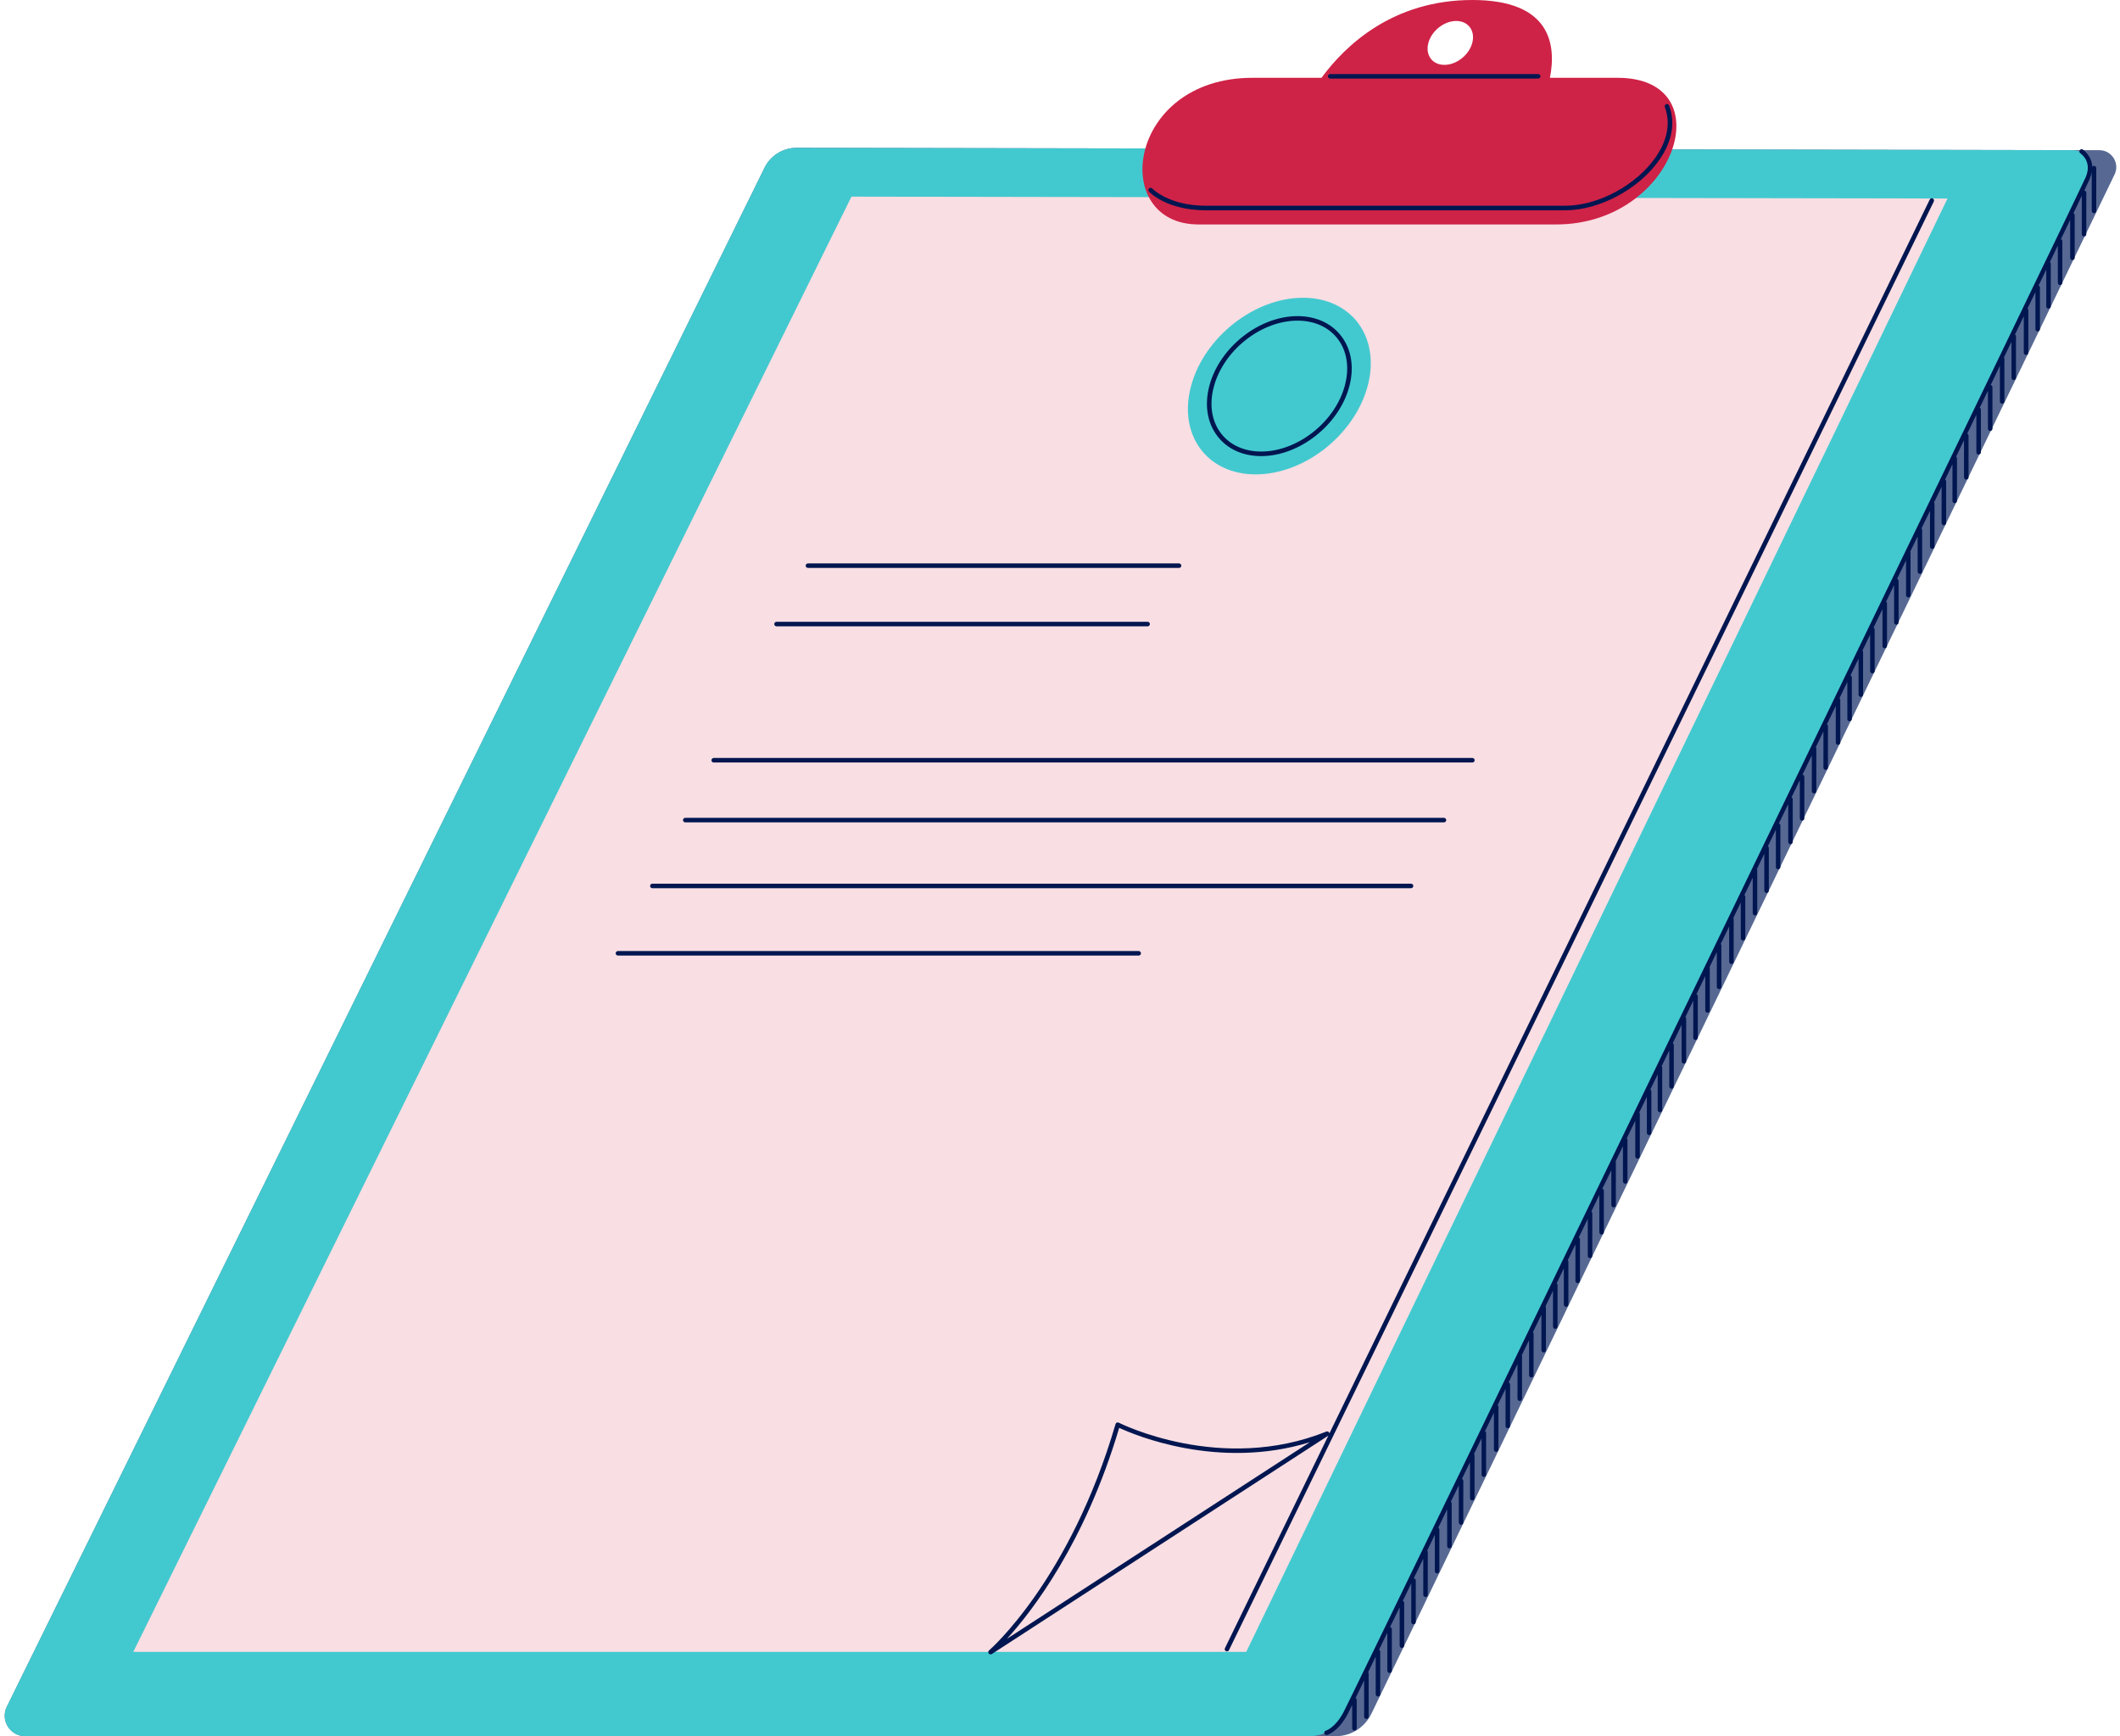
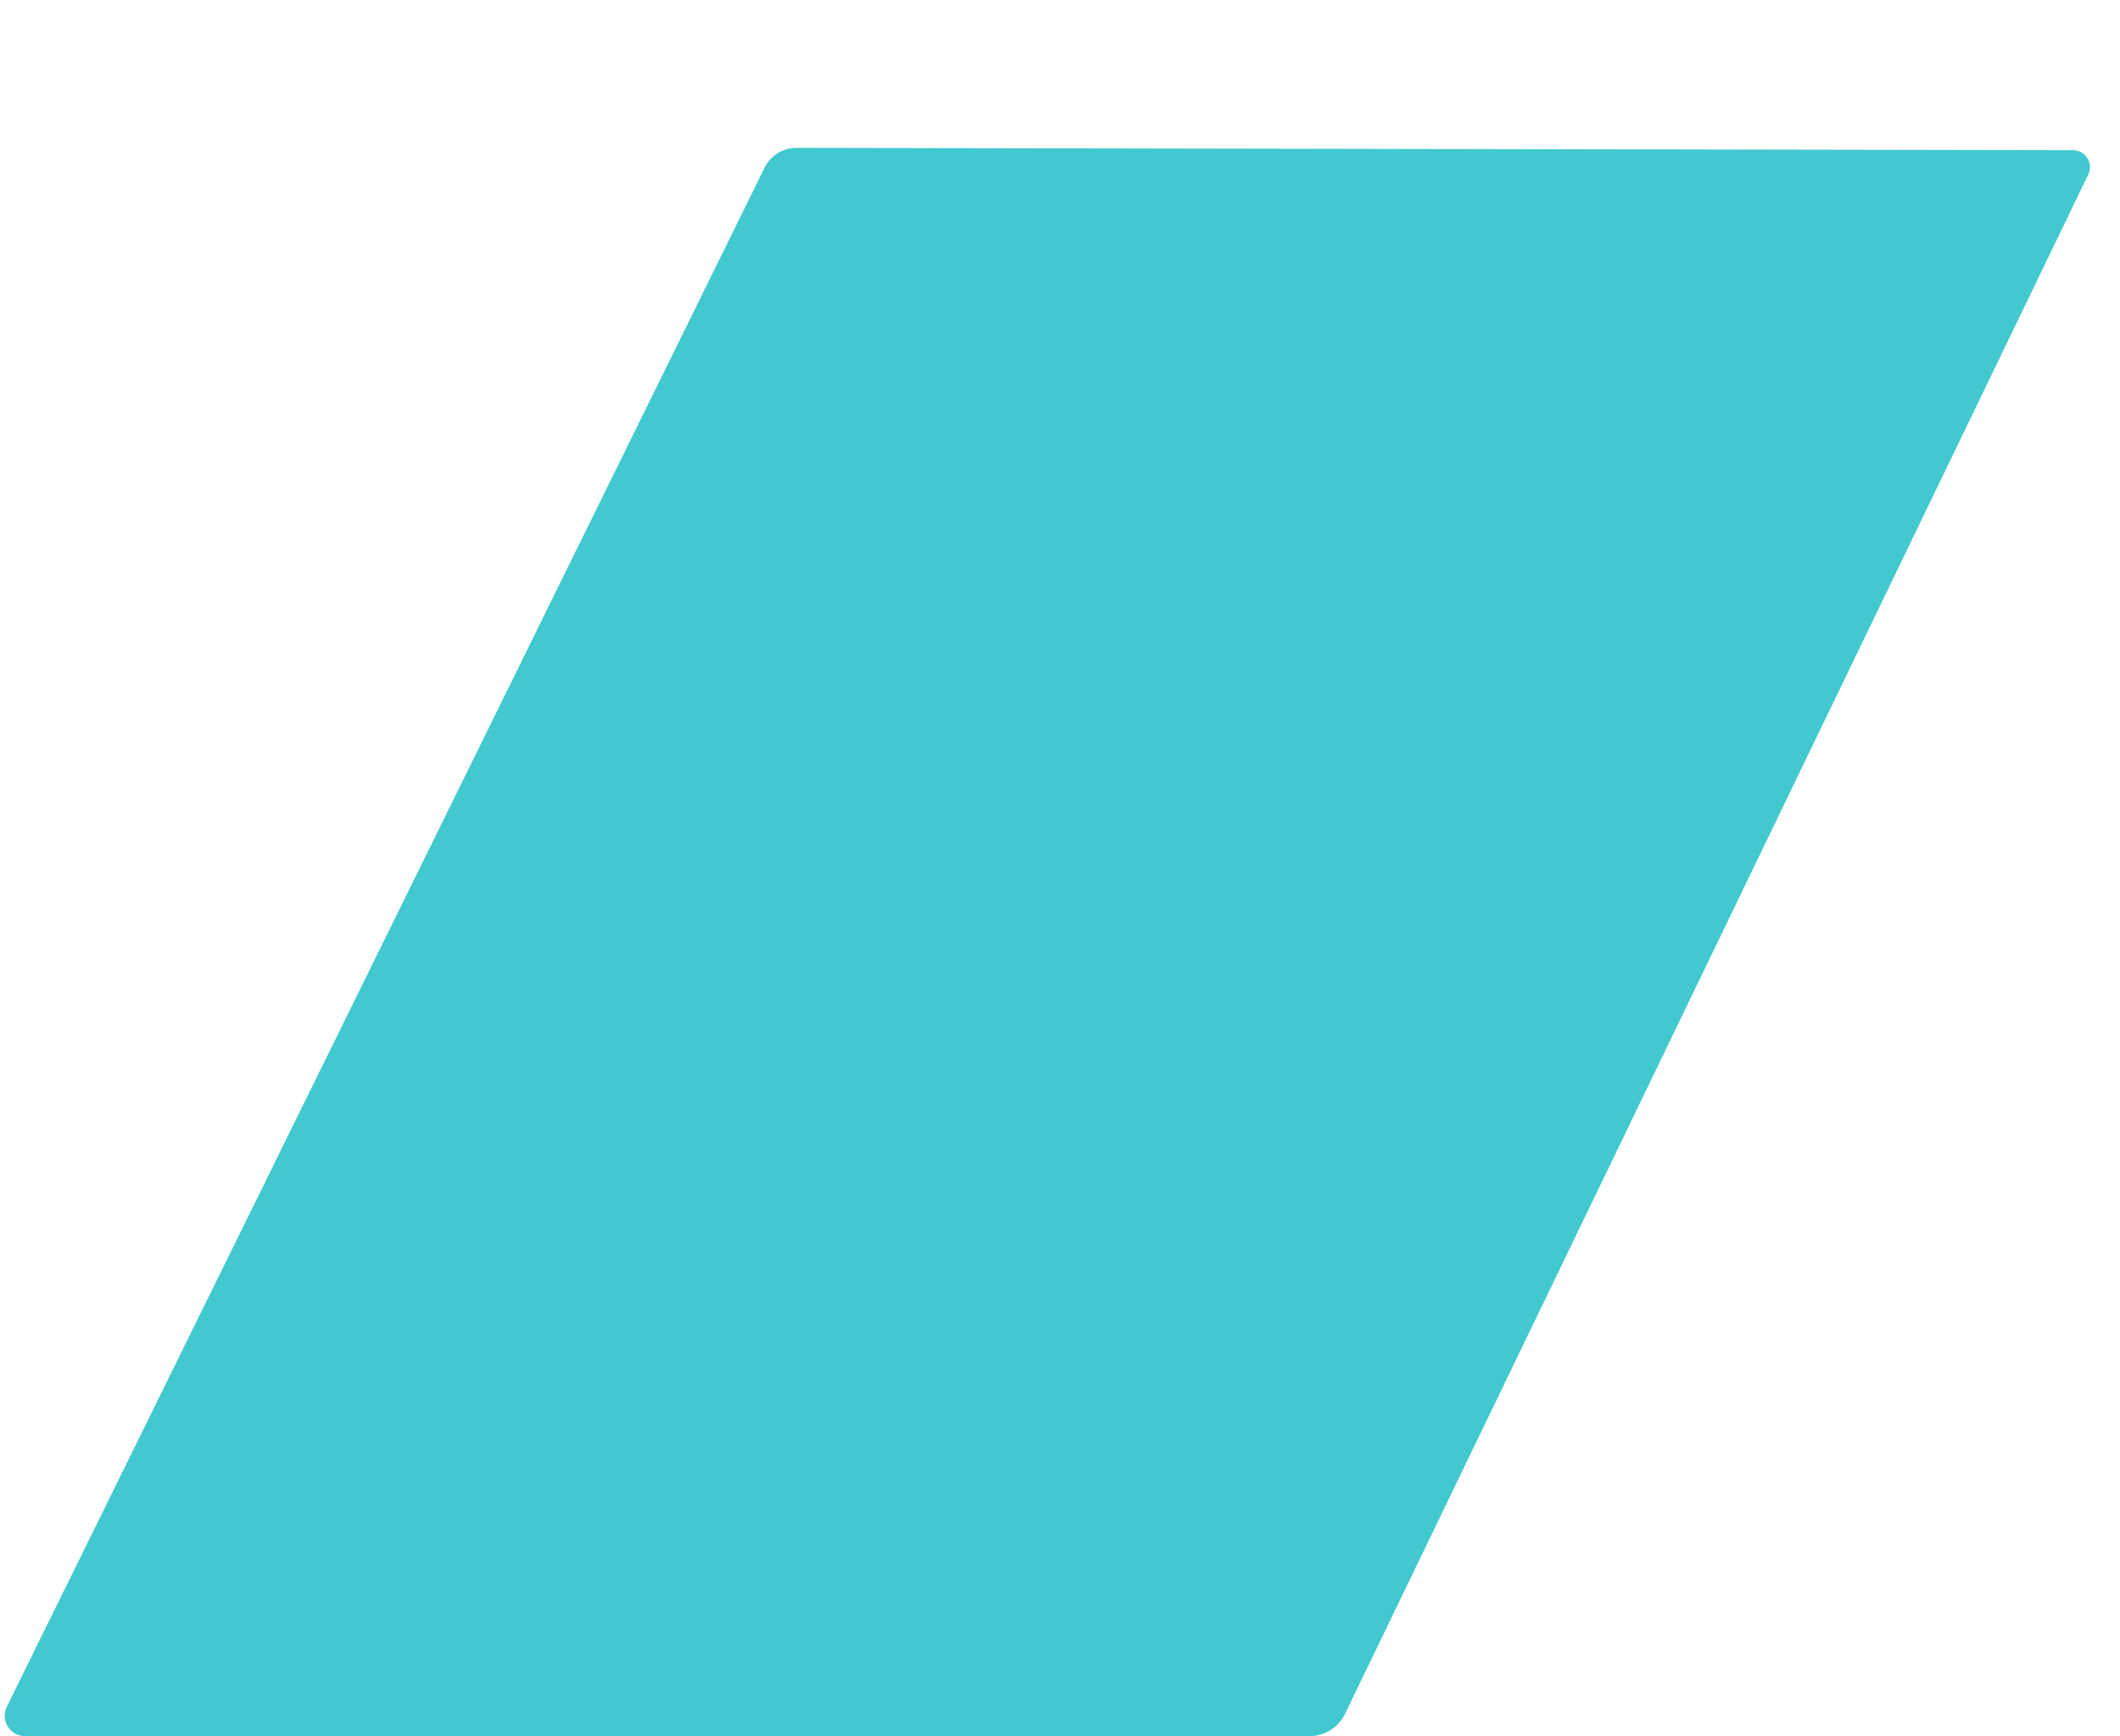
<svg xmlns="http://www.w3.org/2000/svg" fill="#001650" height="406.6" preserveAspectRatio="xMidYMid meet" version="1" viewBox="-1.1 0.0 496.5 406.6" width="496.5" zoomAndPan="magnify">
  <g id="change1_1">
-     <path d="M494.13,40.86L320.07,401.34c-1.55,3.2-4.79,5.24-8.34,5.24H4.8c-3.55,0-5.87-3.73-4.3-6.91L177.96,39.27 c1.41-2.86,4.32-4.66,7.5-4.66l305.11,0.56C493.49,35.18,495.4,38.23,494.13,40.86z" fill="#576993" />
-   </g>
+     </g>
  <g id="change2_1">
    <path d="M487.97,40.86L313.91,401.34c-1.55,3.2-4.79,5.24-8.34,5.24H4.8c-3.55,0-5.87-3.73-4.3-6.91L177.96,39.27 c1.38-2.81,4.22-4.59,7.34-4.65l299.11,0.55C487.33,35.18,489.24,38.23,487.97,40.86z" fill="#42c9cf" />
  </g>
  <g id="change3_1">
-     <path d="M198.31,46.05L30.12,386.83h260.65L455,46.49L198.31,46.05z M292.98,111.09c-11.42,0-18.2-9.26-15.14-20.68 c3.06-11.42,14.8-20.68,26.22-20.68c11.42,0,18.2,9.26,15.14,20.68C316.13,101.84,304.4,111.09,292.98,111.09z" fill="#f9dee3" />
-   </g>
+     </g>
  <g id="change4_1">
-     <path d="M377.72,18.22c-4.8,0-10.16,0-15.83,0C363.41,10.5,362.11,0,343.73,0c-18.58,0-29.72,10.58-35.34,18.22 c-6.08,0-11.6,0-16.17,0c-29.44,0-33.64,34.34-12.62,34.34c21.38,0,55.72,0,83.76,0C391.39,52.57,402.6,18.22,377.72,18.22z M333.42,10.05c0.76-2.84,3.68-5.14,6.52-5.14c2.84,0,4.52,2.3,3.76,5.14c-0.76,2.84-3.68,5.14-6.52,5.14 C334.34,15.19,332.66,12.89,333.42,10.05z" fill="#cf2247" />
-   </g>
+     </g>
  <g id="change5_1">
-     <path d="M451.55,46.48c-0.26-0.13-0.58-0.02-0.71,0.25L310.25,335.66c-0.01-0.06-0.02-0.12-0.05-0.17 c-0.13-0.24-0.42-0.35-0.67-0.25c-24.71,9.95-48.39-1.96-48.62-2.08c-0.14-0.07-0.31-0.08-0.45-0.02c-0.15,0.06-0.26,0.19-0.3,0.34 c-10.69,36.54-29.44,52.85-29.62,53.01c-0.21,0.18-0.25,0.5-0.08,0.72c0.1,0.14,0.26,0.21,0.43,0.21c0.1,0,0.2-0.03,0.29-0.08 l78.82-51.15l-24.22,49.77c-0.13,0.26-0.02,0.58,0.24,0.71c0.07,0.04,0.15,0.05,0.23,0.05c0.2,0,0.39-0.11,0.48-0.3L451.79,47.19 C451.92,46.93,451.81,46.61,451.55,46.48z M234.74,383.76c5.99-6.57,18.29-22.5,26.27-49.39c3.57,1.66,23.25,9.98,44.66,3.36 L234.74,383.76z M187.59,132.47c0-0.29,0.24-0.53,0.53-0.53h86.91c0.29,0,0.53,0.24,0.53,0.53c0,0.29-0.24,0.53-0.53,0.53h-86.91 C187.83,133,187.59,132.76,187.59,132.47z M180.23,146.14c0-0.29,0.24-0.53,0.53-0.53h86.91c0.29,0,0.53,0.24,0.53,0.53 c0,0.29-0.24,0.53-0.53,0.53h-86.91C180.47,146.67,180.23,146.43,180.23,146.14z M165.52,178.03c0-0.29,0.24-0.53,0.53-0.53h177.68 c0.29,0,0.53,0.24,0.53,0.53c0,0.29-0.24,0.53-0.53,0.53H166.05C165.75,178.56,165.52,178.32,165.52,178.03z M158.86,192.05 c0-0.29,0.24-0.53,0.53-0.53h177.68c0.29,0,0.53,0.24,0.53,0.53c0,0.29-0.24,0.53-0.53,0.53H159.39 C159.09,192.58,158.86,192.34,158.86,192.05z M151.15,207.47c0-0.29,0.24-0.53,0.53-0.53h177.68c0.29,0,0.53,0.24,0.53,0.53 c0,0.29-0.24,0.53-0.53,0.53H151.68C151.38,208,151.15,207.76,151.15,207.47z M265.57,223.77H143.62c-0.29,0-0.53-0.24-0.53-0.53 c0-0.29,0.24-0.53,0.53-0.53h121.96c0.29,0,0.53,0.24,0.53,0.53C266.11,223.53,265.87,223.77,265.57,223.77z M302.77,74.03 c-8.97,0-18.22,7.29-20.62,16.25c-1.21,4.5-0.54,8.72,1.88,11.87c2.3,3,5.94,4.66,10.24,4.66c8.97,0,18.22-7.29,20.62-16.25 c1.21-4.5,0.54-8.72-1.88-11.87C310.7,75.68,307.07,74.03,302.77,74.03z M313.86,90.28c-2.28,8.53-11.07,15.46-19.59,15.46 c-3.96,0-7.3-1.51-9.4-4.24c-2.21-2.88-2.81-6.77-1.69-10.95c2.28-8.53,11.07-15.46,19.59-15.46c3.96,0,7.3,1.51,9.4,4.24 C314.38,82.22,314.98,86.1,313.86,90.28z M267.99,44.87c-0.2-0.22-0.18-0.55,0.03-0.75c0.22-0.2,0.55-0.18,0.75,0.03 c0.04,0.04,3.84,4.03,12.58,4.03h84.11c7.72,0,16.63-4.79,21.21-11.38c1.93-2.79,3.87-7.09,2.13-11.73 c-0.1-0.27,0.04-0.58,0.31-0.68c0.27-0.1,0.58,0.04,0.68,0.31c1.51,4.02,0.73,8.41-2.25,12.71c-4.76,6.86-14.04,11.84-22.08,11.84 h-84.11C272.11,49.24,268.15,45.04,267.99,44.87z M309.9,17.87c0-0.29,0.24-0.53,0.53-0.53h48.71c0.29,0,0.53,0.24,0.53,0.53 s-0.24,0.53-0.53,0.53h-48.71C310.14,18.4,309.9,18.17,309.9,17.87z M489.84,39.4v9.99c0,0.29-0.24,0.53-0.53,0.53 s-0.53-0.24-0.53-0.53V40.3c-0.09,0.54-0.26,1.12-0.53,1.74c-0.11,0.26-0.53,1.14-1.21,2.57c0.26,0.03,0.47,0.25,0.47,0.52v9.72 c0,0.29-0.24,0.53-0.53,0.53c-0.29,0-0.53-0.24-0.53-0.53v-9c-0.54,1.13-1.19,2.49-1.95,4.07c0.17,0.09,0.29,0.26,0.29,0.47v9.99 c0,0.29-0.24,0.53-0.53,0.53s-0.53-0.24-0.53-0.53V51.5c-0.66,1.37-1.38,2.88-2.17,4.51c0.2,0.08,0.34,0.27,0.34,0.49v9.72 c0,0.29-0.24,0.53-0.53,0.53c-0.29,0-0.53-0.24-0.53-0.53v-8.72c-0.59,1.22-1.2,2.5-1.85,3.85c0.12,0.1,0.2,0.24,0.2,0.4v9.99 c0,0.29-0.24,0.53-0.53,0.53c-0.29,0-0.53-0.24-0.53-0.53v-8.6c-0.58,1.2-1.18,2.45-1.8,3.73c0.19,0.08,0.32,0.27,0.32,0.49v9.72 c0,0.29-0.24,0.53-0.53,0.53s-0.53-0.24-0.53-0.53v-8.67c-0.6,1.24-1.21,2.5-1.84,3.81c0.11,0.1,0.18,0.23,0.18,0.39v9.99 c0,0.29-0.24,0.53-0.53,0.53c-0.29,0-0.53-0.24-0.53-0.53v-8.55c-0.67,1.39-1.36,2.81-2.06,4.27c0.14,0.1,0.23,0.25,0.23,0.43v9.72 c0,0.29-0.24,0.53-0.53,0.53s-0.53-0.24-0.53-0.53v-8.43c-0.58,1.19-1.17,2.42-1.76,3.66c0.06,0.09,0.11,0.19,0.11,0.31v9.99 c0,0.29-0.24,0.53-0.53,0.53s-0.53-0.24-0.53-0.53v-8.32c-0.71,1.46-1.43,2.96-2.16,4.48c0.24,0.05,0.42,0.25,0.42,0.51v9.73 c0,0.29-0.24,0.53-0.53,0.53s-0.53-0.24-0.53-0.53v-8.9c-0.63,1.31-1.27,2.64-1.92,3.98c0.16,0.09,0.27,0.26,0.27,0.45v9.99 c0,0.29-0.24,0.53-0.53,0.53c-0.29,0-0.53-0.24-0.53-0.53v-8.8c-0.71,1.46-1.42,2.95-2.15,4.45c0.19,0.08,0.32,0.27,0.32,0.49v9.72 c0,0.29-0.24,0.53-0.53,0.53s-0.53-0.24-0.53-0.53v-8.68c-0.61,1.26-1.22,2.53-1.84,3.81c0.11,0.1,0.19,0.24,0.19,0.4v9.99 c0,0.29-0.24,0.53-0.53,0.53s-0.53-0.24-0.53-0.53v-8.57c-0.57,1.18-1.15,2.37-1.73,3.58c0.15,0.09,0.25,0.25,0.25,0.44v9.72 c0,0.29-0.24,0.53-0.53,0.53c-0.29,0-0.53-0.24-0.53-0.53v-8.48c-0.59,1.22-1.18,2.44-1.78,3.68c0.07,0.09,0.12,0.2,0.12,0.33V128 c0,0.29-0.24,0.53-0.53,0.53s-0.53-0.24-0.53-0.53v-8.37c-0.66,1.37-1.32,2.74-2,4.13c0.1,0.1,0.17,0.23,0.17,0.38v9.72 c0,0.29-0.24,0.53-0.53,0.53c-0.29,0-0.53-0.24-0.53-0.53v-8.26c-0.57,1.18-1.14,2.36-1.72,3.55c0.04,0.07,0.06,0.15,0.06,0.24 v9.99c0,0.29-0.24,0.53-0.53,0.53c-0.29,0-0.53-0.24-0.53-0.53v-8.15c-0.69,1.43-1.39,2.88-2.09,4.33c0.2,0.07,0.35,0.27,0.35,0.49 v9.72c0,0.29-0.24,0.53-0.53,0.53s-0.53-0.24-0.53-0.53v-8.74c-0.62,1.28-1.24,2.57-1.87,3.86c0.13,0.1,0.21,0.24,0.21,0.41v9.99 c0,0.29-0.24,0.53-0.53,0.53s-0.53-0.24-0.53-0.53v-8.64c-0.69,1.44-1.39,2.88-2.1,4.34c0.16,0.09,0.27,0.25,0.27,0.45v9.72 c0,0.29-0.24,0.53-0.53,0.53c-0.29,0-0.53-0.24-0.53-0.53v-8.53c-0.59,1.23-1.19,2.47-1.79,3.71c0.08,0.09,0.14,0.21,0.14,0.35 v9.99c0,0.29-0.24,0.53-0.53,0.53c-0.29,0-0.53-0.24-0.53-0.53v-8.43c-0.63,1.3-1.26,2.6-1.89,3.91c0.19,0.08,0.32,0.27,0.32,0.49 v9.73c0,0.29-0.24,0.53-0.53,0.53c-0.29,0-0.53-0.24-0.53-0.53v-8.68c-0.61,1.27-1.23,2.54-1.84,3.81c0.11,0.1,0.19,0.24,0.19,0.4 v9.99c0,0.29-0.24,0.53-0.53,0.53c-0.29,0-0.53-0.24-0.53-0.53v-8.58c-0.69,1.42-1.38,2.86-2.07,4.29c0.14,0.1,0.24,0.25,0.24,0.43 v9.72c0,0.29-0.24,0.53-0.53,0.53s-0.53-0.24-0.53-0.53v-8.47c-0.59,1.22-1.18,2.45-1.78,3.67c0.07,0.09,0.12,0.2,0.12,0.32v9.99 c0,0.29-0.24,0.53-0.53,0.53s-0.53-0.24-0.53-0.53v-8.37c-0.73,1.5-1.46,3.01-2.19,4.52c0.25,0.04,0.44,0.25,0.44,0.51v9.72 c0,0.29-0.24,0.53-0.53,0.53c-0.29,0-0.53-0.24-0.53-0.53v-8.96c-0.65,1.34-1.3,2.68-1.95,4.03c0.17,0.09,0.29,0.26,0.29,0.47v9.99 c0,0.29-0.24,0.53-0.53,0.53c-0.29,0-0.53-0.24-0.53-0.53v-8.86c-0.73,1.5-1.45,3.01-2.18,4.51c0.2,0.07,0.35,0.26,0.35,0.49v9.73 c0,0.29-0.24,0.53-0.53,0.53s-0.53-0.24-0.53-0.53v-8.75c-0.62,1.29-1.25,2.58-1.87,3.87c0.13,0.1,0.22,0.24,0.22,0.42v9.99 c0,0.29-0.24,0.53-0.53,0.53c-0.29,0-0.53-0.24-0.53-0.53v-8.65c-0.58,1.19-1.15,2.38-1.73,3.58c0.04,0.08,0.08,0.16,0.08,0.26 v10.08c0,0.29-0.24,0.53-0.53,0.53c-0.29,0-0.53-0.24-0.53-0.53v-8.29c-0.65,1.34-1.3,2.68-1.95,4.03c0.12,0.1,0.21,0.24,0.21,0.41 v9.72c0,0.29-0.24,0.53-0.53,0.53c-0.29,0-0.53-0.24-0.53-0.53v-8.36c-0.58,1.2-1.16,2.41-1.75,3.61c0.05,0.08,0.09,0.18,0.09,0.28 v9.99c0,0.29-0.24,0.53-0.53,0.53s-0.53-0.24-0.53-0.53v-8.27c-0.66,1.35-1.31,2.71-1.97,4.07c0.08,0.09,0.14,0.21,0.14,0.35v9.72 c0,0.29-0.24,0.53-0.53,0.53c-0.29,0-0.53-0.24-0.53-0.53v-8.16c-0.56,1.17-1.13,2.33-1.69,3.5c0.02,0.06,0.04,0.12,0.04,0.19v9.99 c0,0.29-0.24,0.53-0.53,0.53c-0.29,0-0.53-0.24-0.53-0.53v-8.06c-0.69,1.42-1.37,2.83-2.06,4.25c0.18,0.08,0.31,0.27,0.31,0.48 v9.72c0,0.29-0.24,0.53-0.53,0.53c-0.29,0-0.53-0.24-0.53-0.53v-8.66c-0.61,1.27-1.22,2.53-1.84,3.8c0.11,0.1,0.18,0.23,0.18,0.39 v9.99c0,0.29-0.24,0.53-0.53,0.53s-0.53-0.24-0.53-0.53V240c-0.69,1.43-1.38,2.85-2.07,4.28c0.14,0.1,0.24,0.25,0.24,0.43v9.72 c0,0.29-0.24,0.53-0.53,0.53c-0.29,0-0.53-0.24-0.53-0.53v-8.46c-0.59,1.22-1.18,2.45-1.77,3.67c0.07,0.09,0.12,0.2,0.12,0.32v9.99 c0,0.29-0.24,0.53-0.53,0.53c-0.29,0-0.53-0.24-0.53-0.53v-8.36c-0.57,1.18-1.15,2.37-1.72,3.55c0.14,0.1,0.24,0.25,0.24,0.43v9.72 c0,0.29-0.24,0.53-0.53,0.53s-0.53-0.24-0.53-0.53v-8.45c-0.59,1.22-1.18,2.45-1.77,3.66c0.07,0.09,0.12,0.2,0.12,0.32v9.99 c0,0.29-0.24,0.53-0.53,0.53c-0.29,0-0.53-0.24-0.53-0.53v-8.36c-0.67,1.38-1.33,2.75-1.99,4.12c0.1,0.1,0.16,0.23,0.16,0.38v9.72 c0,0.29-0.24,0.53-0.53,0.53s-0.53-0.24-0.53-0.53v-8.25c-0.57,1.19-1.15,2.37-1.72,3.55c0.04,0.07,0.06,0.15,0.06,0.24v9.99 c0,0.29-0.24,0.53-0.53,0.53s-0.53-0.24-0.53-0.53v-8.16c-0.7,1.45-1.4,2.89-2.1,4.33c0.21,0.07,0.35,0.26,0.35,0.49v9.72 c0,0.29-0.24,0.53-0.53,0.53c-0.29,0-0.53-0.24-0.53-0.53v-8.76c-0.63,1.3-1.25,2.59-1.87,3.87c0.13,0.1,0.22,0.24,0.22,0.42v9.99 c0,0.29-0.24,0.53-0.53,0.53c-0.29,0-0.53-0.24-0.53-0.53v-8.66c-0.71,1.46-1.41,2.91-2.11,4.35c0.16,0.09,0.28,0.26,0.28,0.46 v9.72c0,0.29-0.24,0.53-0.53,0.53s-0.53-0.24-0.53-0.53v-8.56c-0.6,1.25-1.2,2.49-1.8,3.73c0.09,0.1,0.15,0.22,0.15,0.37v9.99 c0,0.29-0.24,0.53-0.53,0.53s-0.53-0.24-0.53-0.53v-8.47c-0.57,1.17-1.13,2.34-1.69,3.5c0.13,0.1,0.21,0.24,0.21,0.41v9.72 c0,0.29-0.24,0.53-0.53,0.53c-0.29,0-0.53-0.24-0.53-0.53v-8.39c-0.59,1.22-1.17,2.42-1.76,3.63c0.06,0.09,0.1,0.18,0.1,0.29v9.99 c0,0.29-0.24,0.53-0.53,0.53s-0.53-0.24-0.53-0.53v-8.3c-0.66,1.37-1.32,2.73-1.98,4.08c0.09,0.09,0.15,0.22,0.15,0.36v9.72 c0,0.29-0.24,0.53-0.53,0.53c-0.29,0-0.53-0.24-0.53-0.53v-8.2c-0.57,1.18-1.14,2.35-1.7,3.51c0.03,0.07,0.05,0.14,0.05,0.21v9.99 c0,0.29-0.24,0.53-0.53,0.53c-0.29,0-0.53-0.24-0.53-0.53v-8.11c-0.7,1.44-1.39,2.87-2.07,4.29c0.19,0.08,0.33,0.27,0.33,0.49v9.72 c0,0.29-0.24,0.53-0.53,0.53s-0.53-0.24-0.53-0.53v-8.71c-0.62,1.29-1.24,2.57-1.86,3.83c0.12,0.1,0.2,0.24,0.2,0.41v9.99 c0,0.29-0.24,0.53-0.53,0.53s-0.53-0.24-0.53-0.53v-8.62c-0.7,1.45-1.4,2.9-2.09,4.32c0.15,0.09,0.26,0.25,0.26,0.45v9.72 c0,0.29-0.24,0.53-0.53,0.53c-0.29,0-0.53-0.24-0.53-0.53v-8.52c-0.6,1.25-1.2,2.48-1.79,3.7c0.08,0.09,0.14,0.21,0.14,0.35v9.99 c0,0.29-0.24,0.53-0.53,0.53c-0.29,0-0.53-0.24-0.53-0.53v-8.43c-0.64,1.32-1.27,2.63-1.9,3.91c0.19,0.08,0.33,0.27,0.33,0.49v9.72 c0,0.29-0.24,0.53-0.53,0.53c-0.29,0-0.53-0.24-0.53-0.53v-8.7c-0.63,1.3-1.24,2.57-1.86,3.83c0.12,0.1,0.2,0.24,0.2,0.41v9.99 c0,0.29-0.24,0.53-0.53,0.53c-0.29,0-0.53-0.24-0.53-0.53v-8.62c-0.71,1.47-1.41,2.9-2.09,4.32c0.15,0.09,0.26,0.25,0.26,0.45v9.72 c0,0.29-0.24,0.53-0.53,0.53s-0.53-0.24-0.53-0.53v-8.52c-0.61,1.26-1.21,2.49-1.79,3.7c0.08,0.09,0.14,0.22,0.14,0.35v9.99 c0,0.29-0.24,0.53-0.53,0.53c-0.29,0-0.53-0.24-0.53-0.53v-8.44c-0.76,1.57-1.5,3.1-2.23,4.59c0.27,0.02,0.48,0.24,0.48,0.52v9.72 c0,0.29-0.24,0.53-0.53,0.53c-0.29,0-0.53-0.24-0.53-0.53v-9.05c-0.68,1.4-1.35,2.77-1.99,4.1c0.19,0.08,0.33,0.27,0.33,0.49v9.99 c0,0.29-0.24,0.53-0.53,0.53c-0.29,0-0.53-0.24-0.53-0.53v-8.98c-0.78,1.6-1.53,3.15-2.24,4.62c0.23,0.06,0.41,0.26,0.41,0.51v9.72 c0,0.29-0.24,0.53-0.53,0.53s-0.53-0.24-0.53-0.53v-8.89c-0.67,1.39-1.32,2.71-1.93,3.97c0.16,0.09,0.27,0.26,0.27,0.45v9.99 c0,0.29-0.24,0.53-0.53,0.53c-0.29,0-0.53-0.24-0.53-0.53v-8.82c-0.64,1.31-1.23,2.53-1.78,3.66c0.08,0.09,0.13,0.21,0.13,0.33 v10.08c0,0.29-0.24,0.53-0.53,0.53c-0.29,0-0.53-0.24-0.53-0.53v-8.49c-0.78,1.59-1.44,2.97-2,4.1c0.15,0.09,0.26,0.25,0.26,0.45 v6.66c0,0.29-0.24,0.53-0.53,0.53s-0.53-0.24-0.53-0.53v-5.47c-0.65,1.33-1.04,2.12-1.13,2.28c-2.22,4.08-4.65,4.72-4.75,4.75 c-0.04,0.01-0.09,0.02-0.13,0.02c-0.24,0-0.45-0.16-0.52-0.4c-0.07-0.28,0.1-0.57,0.38-0.64c0.06-0.02,2.13-0.63,4.08-4.23 c2.18-4.01,171.13-353.41,173.83-359.48c1.65-3.72-1.09-5.57-1.21-5.65c-0.24-0.16-0.31-0.49-0.16-0.73 c0.16-0.25,0.49-0.31,0.73-0.16c0.03,0.02,2.11,1.4,2.21,4.07c0.09-0.16,0.26-0.27,0.45-0.27C489.6,38.87,489.84,39.1,489.84,39.4z" fill="inherit" />
-   </g>
+     </g>
</svg>